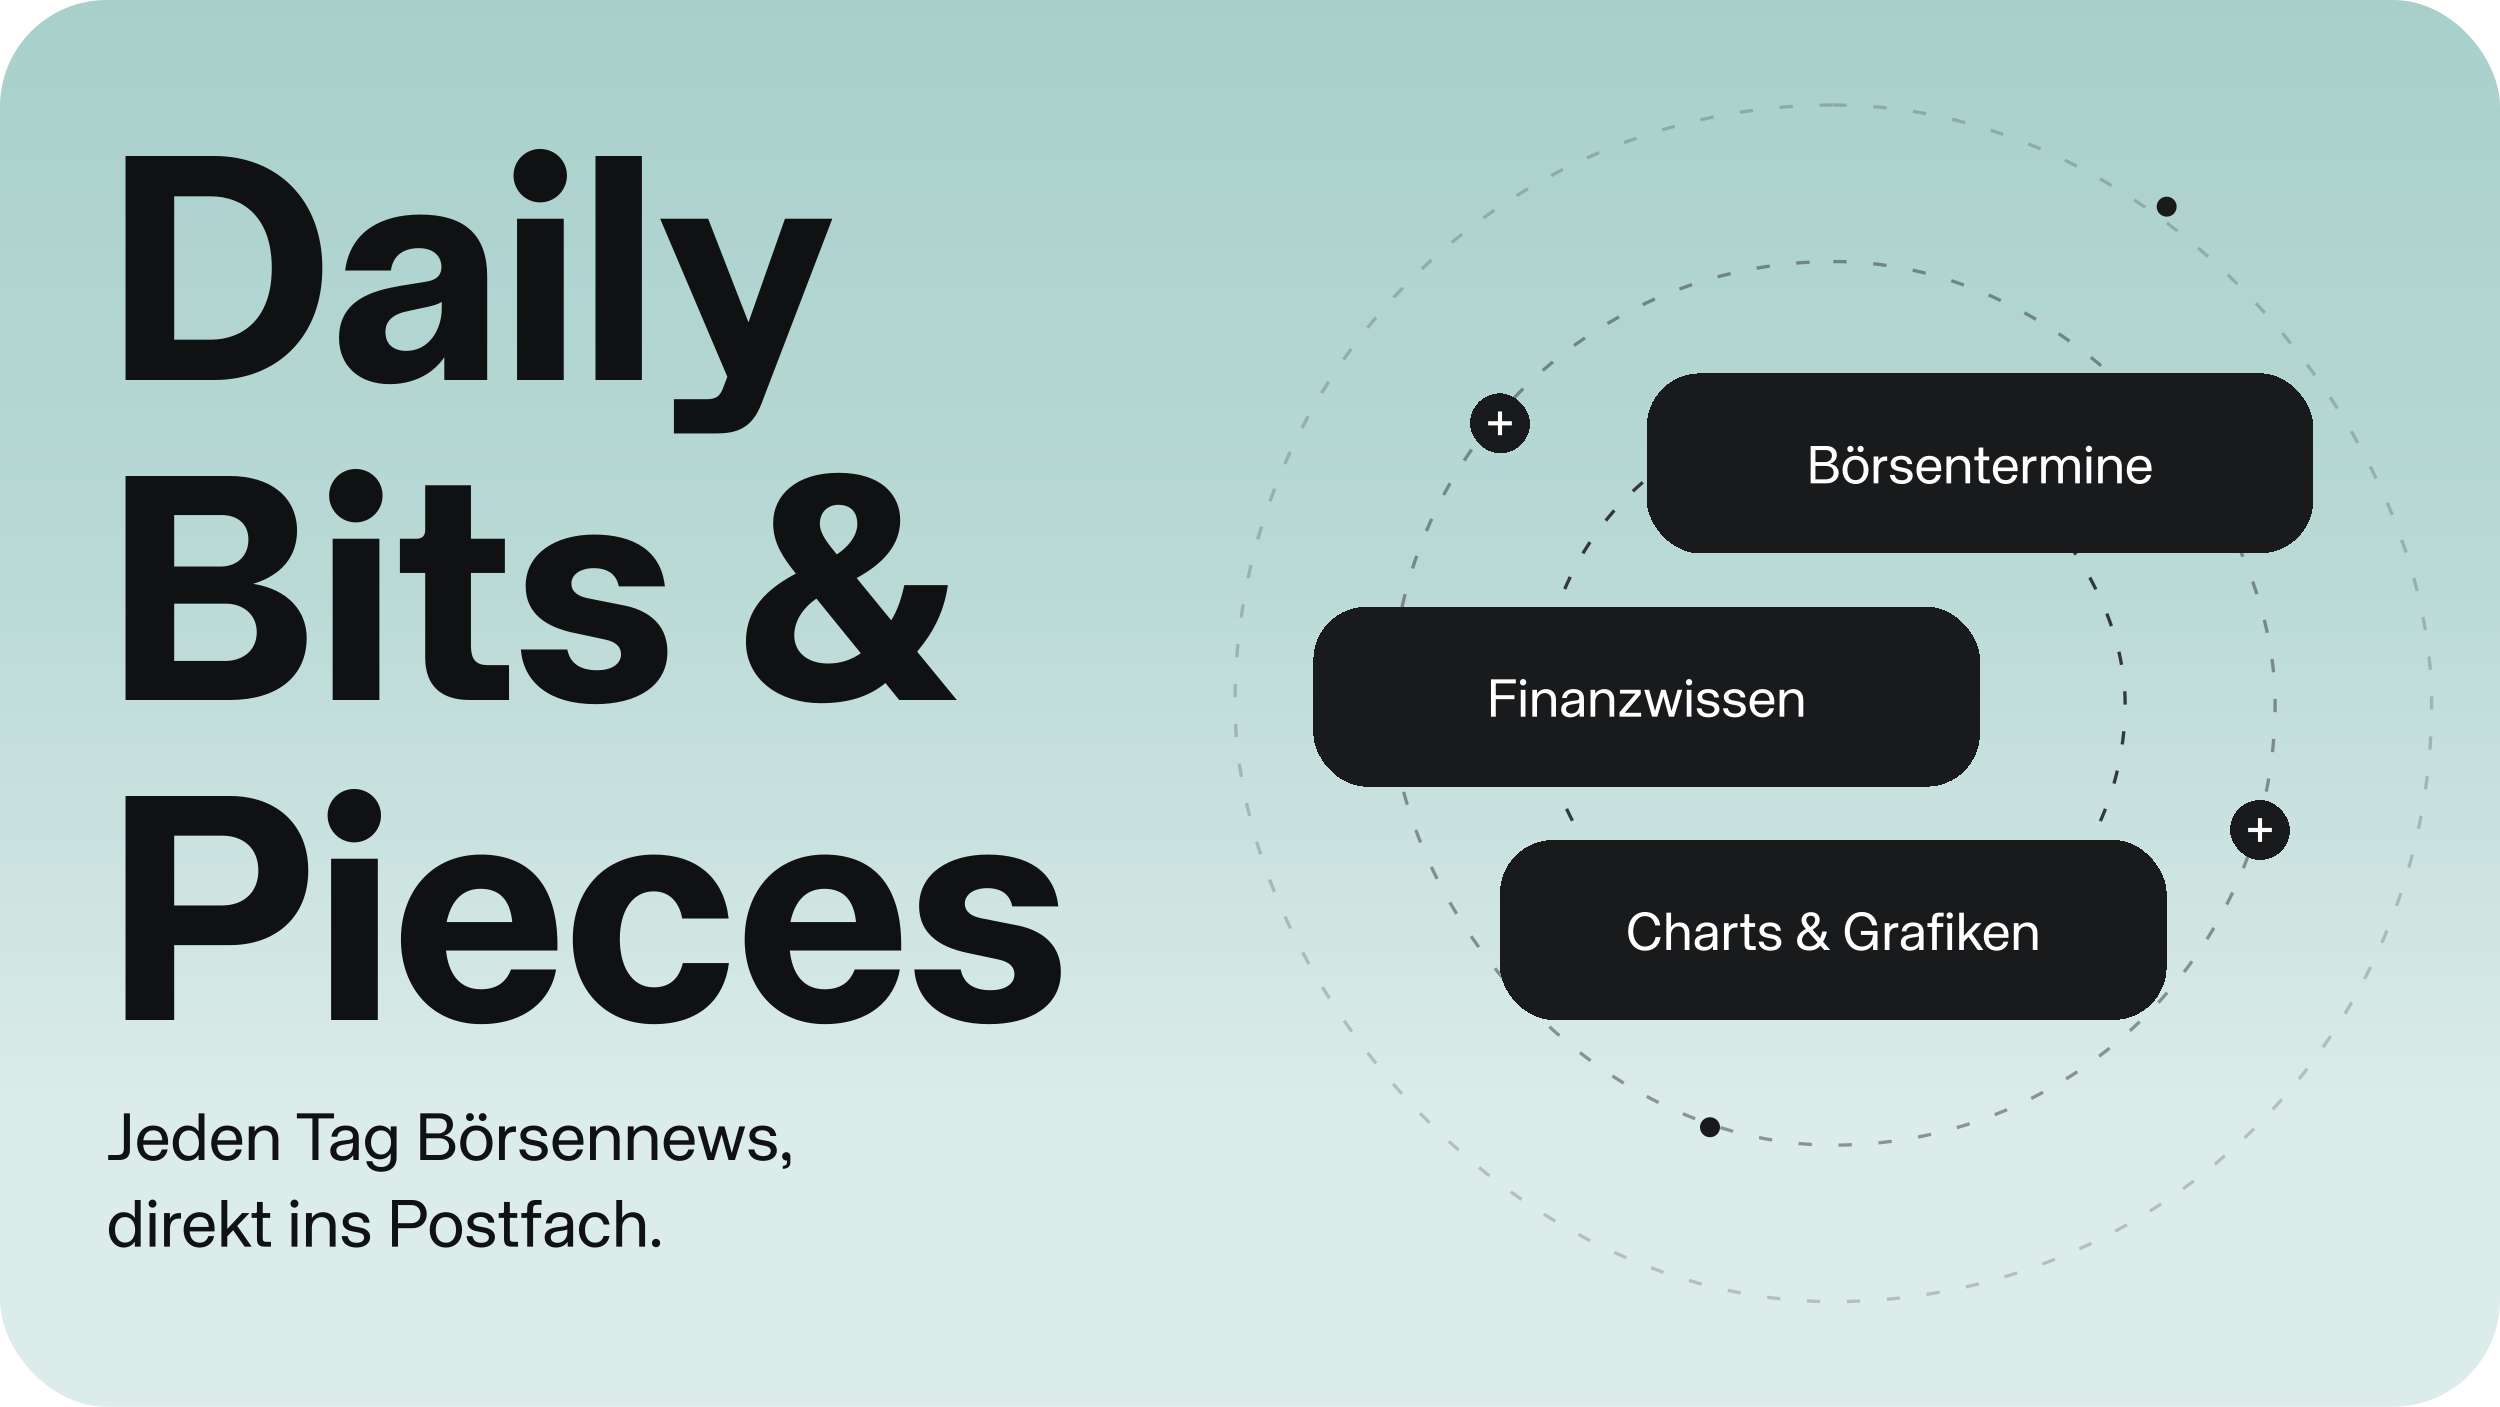
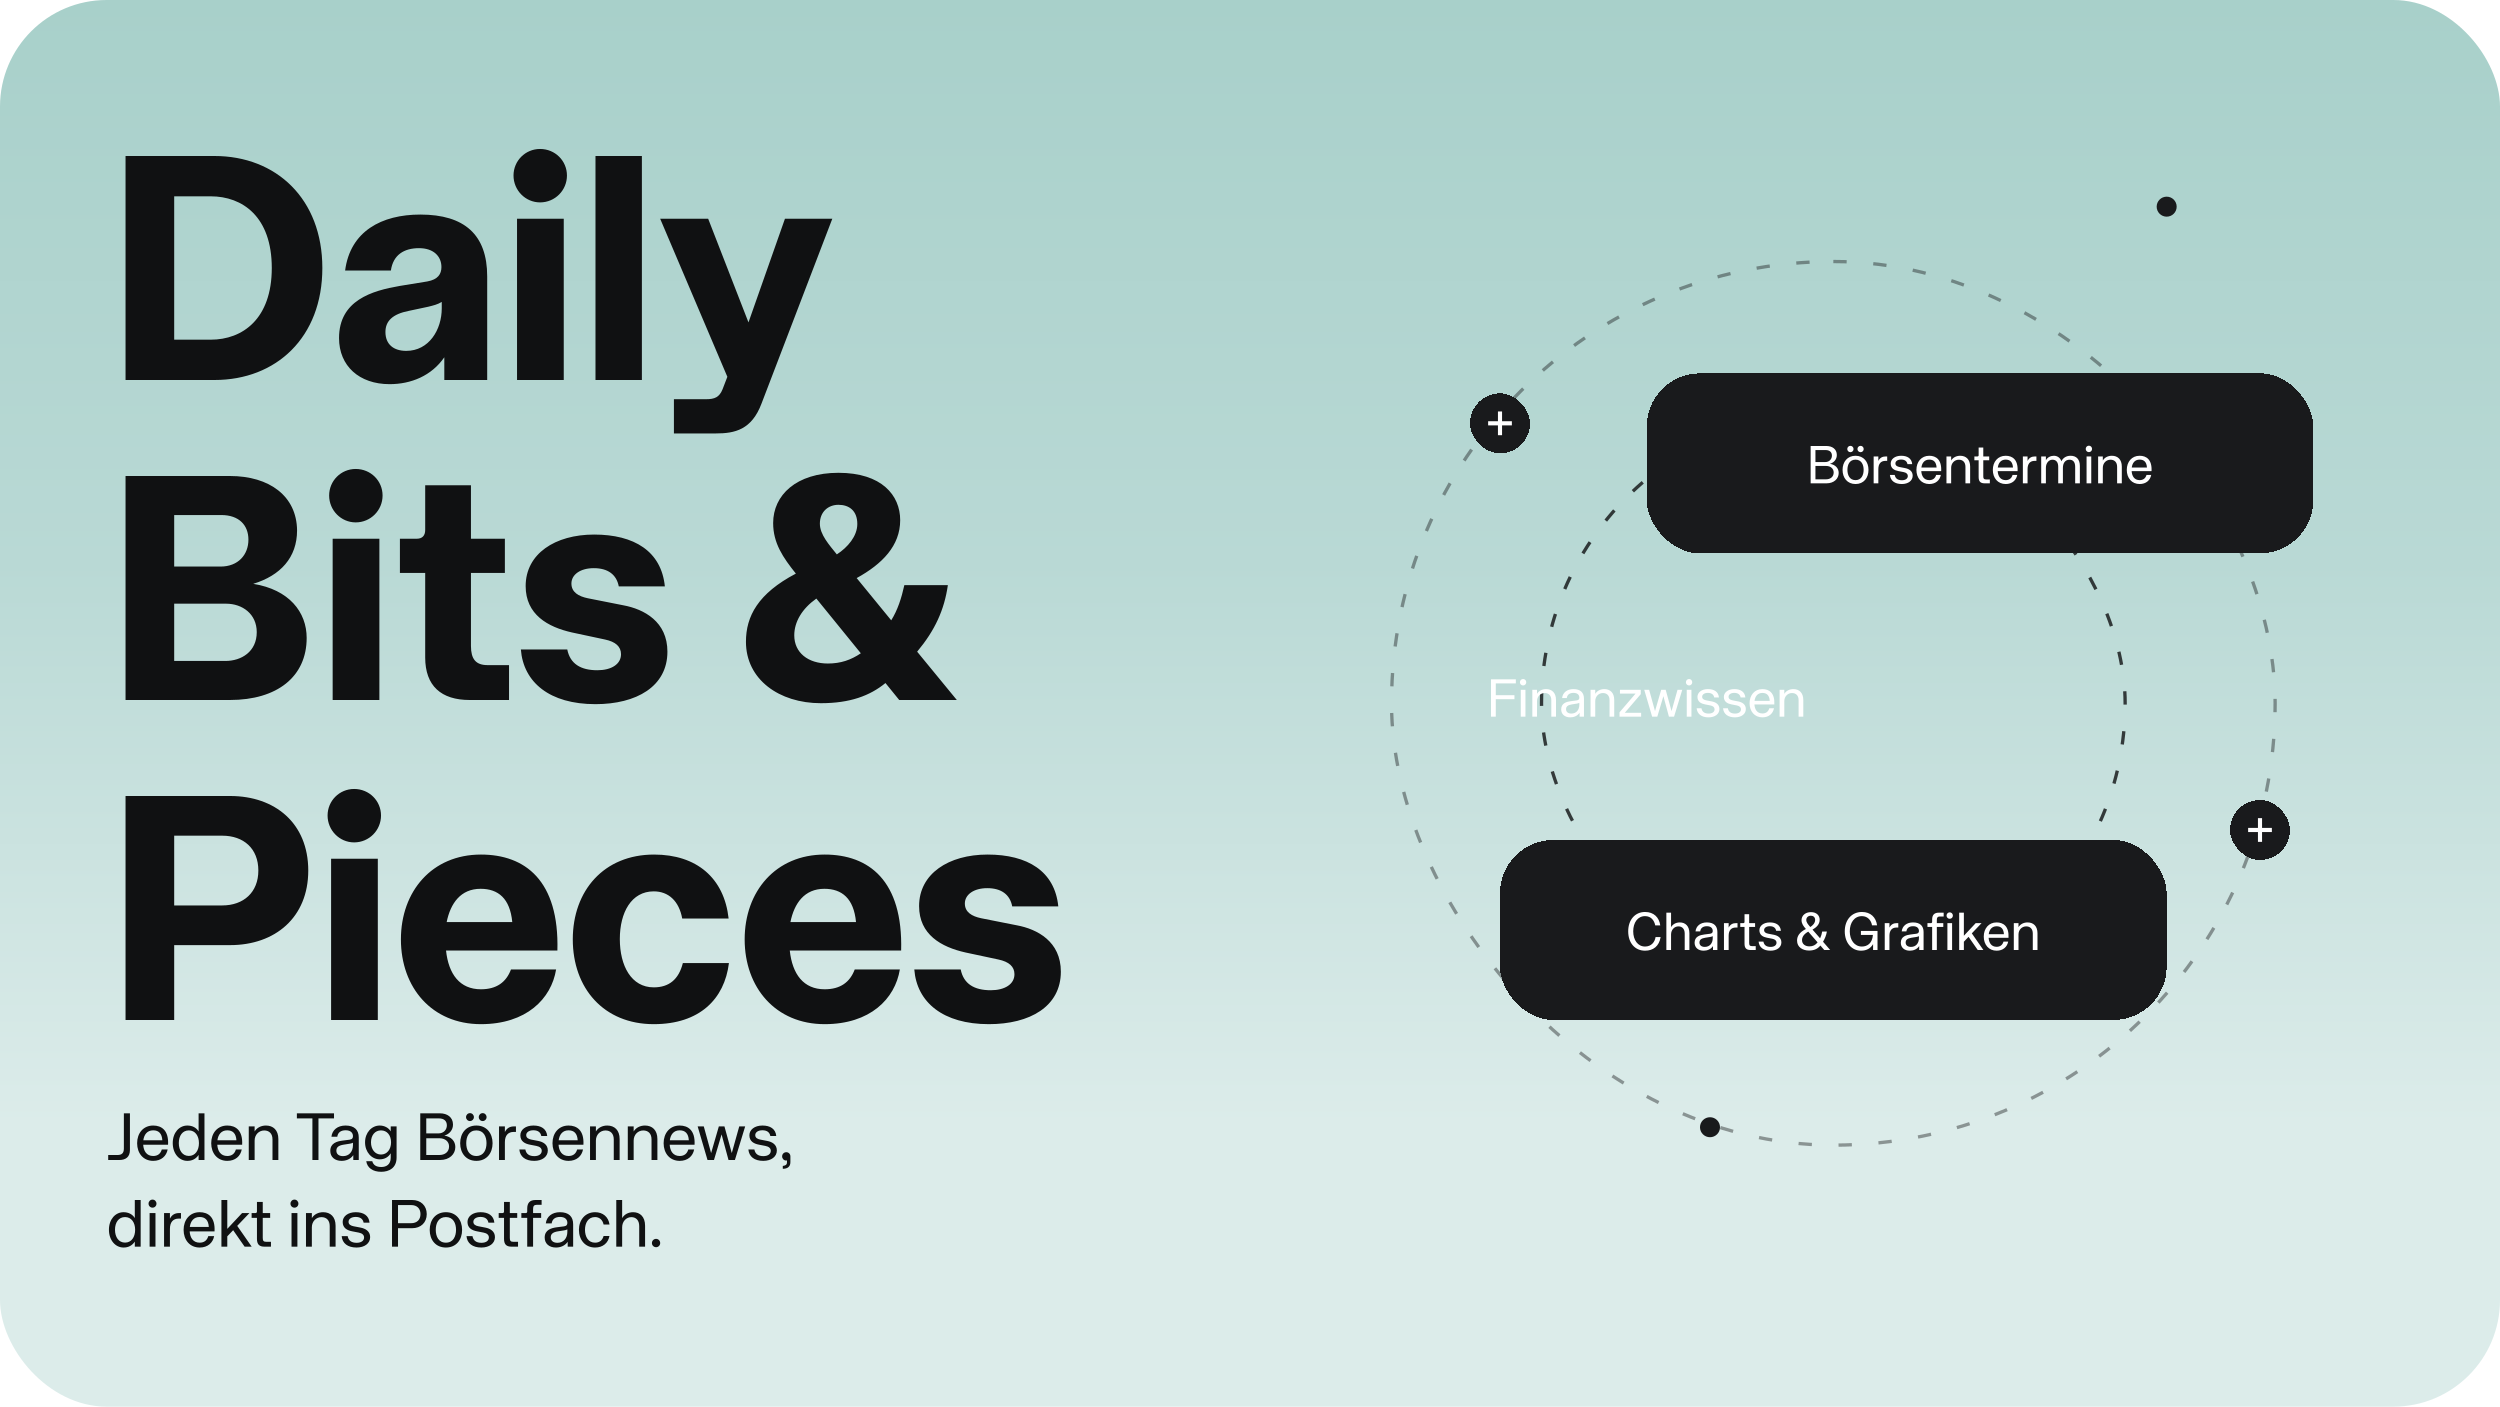
<svg xmlns="http://www.w3.org/2000/svg" width="750" height="422" viewBox="0 0 750 422" fill="none">
  <rect width="750" height="422" rx="32" fill="url(#paint0_linear_643_305)" />
  <path d="M37.664 114V46.8H64.352C82.88 46.8 96.704 59.664 96.704 80.4C96.704 101.232 82.88 114 64.352 114H37.664ZM63.2 101.904C72.8 101.904 81.536 95.664 81.536 80.4C81.536 65.04 72.8 58.896 63.2 58.896H52.256V101.904H63.2ZM116.878 115.248C107.758 115.248 101.71 109.776 101.71 101.424C101.71 90.096 111.598 87.216 119.95 85.776L128.206 84.432C131.374 83.856 132.43 82.224 132.43 80.112C132.43 76.944 130.126 74.448 125.71 74.448C121.198 74.448 117.934 76.464 117.262 81.168H103.534C105.07 69.36 114.478 64.368 126.094 64.368C139.342 64.368 146.158 70.416 146.158 82.896V114H133.294V107.184C129.454 112.752 123.31 115.248 116.878 115.248ZM121.87 105.264C128.686 105.264 132.526 98.928 132.526 92.496V90.576C131.278 91.344 130.03 91.632 128.494 92.016L122.638 93.264C117.742 94.224 115.63 96.336 115.63 99.6C115.63 103.344 118.126 105.264 121.87 105.264ZM155.11 114V65.616H169.126V114H155.11ZM162.022 60.72C157.606 60.72 154.054 57.072 154.054 52.656C154.054 48.24 157.606 44.688 162.022 44.688C166.534 44.688 170.086 48.24 170.086 52.656C170.086 57.072 166.534 60.72 162.022 60.72ZM178.646 114V46.8H192.566V114H178.646ZM202.175 130.032V119.76H211.871C214.367 119.76 215.807 119.184 216.767 116.784L218.207 113.04L198.047 65.616H212.447L224.543 96.72L235.487 65.616H249.695L228.479 121.008C225.503 128.976 220.415 130.032 214.751 130.032H202.175ZM37.664 210V142.8H68.96C80.864 142.8 89.024 148.848 89.12 159.12C89.12 167.28 84.128 172.656 75.968 175.152C86.72 176.88 92 183.6 92 191.376C92 202.992 83.168 210 68.96 210H37.664ZM67.616 198.288C72.416 198.288 77.024 195.504 77.024 189.648C77.024 184.176 72.704 181.104 67.808 181.104H52.256V198.288H67.616ZM66.176 169.968C71.456 169.968 74.528 166.416 74.528 161.904C74.528 157.584 71.744 154.512 66.368 154.512H52.256V169.968H66.176ZM99.798 210V161.616H113.814V210H99.798ZM106.71 156.72C102.294 156.72 98.742 153.072 98.742 148.656C98.742 144.24 102.294 140.688 106.71 140.688C111.222 140.688 114.774 144.24 114.774 148.656C114.774 153.072 111.222 156.72 106.71 156.72ZM140.902 210C132.358 210 127.558 205.776 127.558 197.232V171.888H119.974V161.616H125.062C126.694 161.616 127.558 160.656 127.558 159.024V145.584H141.286V161.616H151.462V171.888H141.286V193.776C141.286 197.712 142.726 199.536 146.278 199.536H152.71V210H140.902ZM178.625 211.248C164.897 211.248 157.025 204.72 156.257 194.832H170.177C171.041 199.152 174.209 201.072 179.201 201.072C183.425 201.072 186.305 199.248 186.305 196.272C186.305 193.968 184.673 192.528 181.505 191.856L171.617 189.744C164.321 188.112 157.697 184.368 157.697 175.824C157.697 166.128 166.529 160.368 178.241 160.368C190.241 160.368 198.401 165.36 199.457 175.92H185.633C184.961 172.368 182.369 170.448 178.145 170.448C174.113 170.448 171.425 172.368 171.425 175.056C171.425 177.648 173.537 178.896 176.321 179.472L186.977 181.584C193.217 182.736 200.225 186.48 200.225 195.504C200.225 205.968 190.913 211.248 178.625 211.248ZM246.248 210.96C233.768 210.96 223.784 203.856 223.784 192.528C223.784 184.848 227.432 178.032 238.76 172.08C234.92 167.28 231.944 162.96 231.944 156.912C231.944 148.56 238.856 141.84 251.528 141.84C264.488 141.84 270.056 148.56 270.056 156.048C270.056 163.728 264.68 169.2 257 173.424L267.368 186.096C269.288 183.024 270.44 179.472 271.304 175.536H284.36C283.304 182.928 280.52 189.072 275.144 195.504L287.048 210H269.768L265.64 204.912C260.936 208.752 254.984 210.96 246.248 210.96ZM238.28 190.608C238.28 195.792 242.408 199.056 248.36 199.056C252.2 199.056 255.272 198 258.248 195.984L244.904 179.568C240.584 182.64 238.28 186.576 238.28 190.608ZM245.96 157.104C245.96 160.368 248.744 163.44 251.048 166.32C254.312 164.208 257.192 160.848 257.192 157.2C257.192 153.168 254.696 151.44 251.528 151.44C248.456 151.44 245.96 153.552 245.96 157.104ZM37.664 306V238.8H69.056C82.496 238.8 92.48 246.96 92.48 261.168C92.48 275.28 82.496 283.536 69.056 283.536H52.256V306H37.664ZM66.656 271.632C73.088 271.632 77.504 267.696 77.504 261.168C77.504 254.544 73.088 250.704 66.656 250.704H52.256V271.632H66.656ZM99.329 306V257.616H113.345V306H99.329ZM106.241 252.72C101.825 252.72 98.273 249.072 98.273 244.656C98.273 240.24 101.825 236.688 106.241 236.688C110.753 236.688 114.305 240.24 114.305 244.656C114.305 249.072 110.753 252.72 106.241 252.72ZM144.273 307.248C129.585 307.248 120.273 296.304 120.273 281.808C120.273 267.408 129.585 256.368 144.273 256.368C157.521 256.368 167.793 264.144 167.217 285.168H133.809C134.577 292.272 137.937 296.784 144.273 296.784C148.977 296.784 151.857 294.672 153.297 290.832H166.833C165.393 299.664 157.905 307.248 144.273 307.248ZM153.681 276.624C153.009 269.52 149.457 266.64 144.177 266.64C138.225 266.64 135.153 270.96 134.001 276.624H153.681ZM196.123 307.248C181.147 307.248 171.835 296.496 171.835 281.808C171.835 267.216 181.147 256.368 196.219 256.368C208.987 256.368 217.243 263.376 218.587 275.568H204.667C203.707 270.288 200.539 267.408 196.123 267.408C189.403 267.408 185.947 273.744 185.947 281.712C185.947 289.776 189.403 296.208 196.123 296.208C200.635 296.208 203.611 293.904 204.859 288.912H218.683C217.339 299.76 209.851 307.248 196.123 307.248ZM247.398 307.248C232.71 307.248 223.398 296.304 223.398 281.808C223.398 267.408 232.71 256.368 247.398 256.368C260.646 256.368 270.918 264.144 270.342 285.168H236.934C237.702 292.272 241.062 296.784 247.398 296.784C252.102 296.784 254.982 294.672 256.422 290.832H269.958C268.518 299.664 261.03 307.248 247.398 307.248ZM256.806 276.624C256.134 269.52 252.582 266.64 247.302 266.64C241.35 266.64 238.278 270.96 237.126 276.624H256.806ZM296.656 307.248C282.928 307.248 275.056 300.72 274.288 290.832H288.208C289.072 295.152 292.24 297.072 297.232 297.072C301.456 297.072 304.336 295.248 304.336 292.272C304.336 289.968 302.704 288.528 299.536 287.856L289.648 285.744C282.352 284.112 275.728 280.368 275.728 271.824C275.728 262.128 284.56 256.368 296.272 256.368C308.272 256.368 316.432 261.36 317.488 271.92H303.664C302.992 268.368 300.4 266.448 296.176 266.448C292.144 266.448 289.456 268.368 289.456 271.056C289.456 273.648 291.568 274.896 294.352 275.472L305.008 277.584C311.248 278.736 318.256 282.48 318.256 291.504C318.256 301.968 308.944 307.248 296.656 307.248Z" fill="#101112" />
  <path d="M32.46 348V346.5H35.26C36.44 346.5 37.16 346.02 37.16 344.58V334H38.98V344.98C38.98 347.08 37.74 348 35.8 348H32.46ZM45.957 348.26C42.997 348.26 41.137 346 41.137 342.96C41.137 339.94 42.997 337.66 45.957 337.66C48.457 337.66 50.657 339.08 50.417 343.42H42.957C43.077 345.26 43.937 346.8 45.957 346.8C47.297 346.8 48.177 346.12 48.537 344.84H50.297C49.917 346.84 48.377 348.26 45.957 348.26ZM48.697 342.08C48.577 340.06 47.637 339.1 45.957 339.1C44.117 339.1 43.217 340.42 42.997 342.08H48.697ZM56.201 348.26C53.781 348.26 51.821 346.1 51.821 342.92C51.821 339.76 53.781 337.66 56.201 337.66C57.641 337.66 58.881 338.26 59.581 339.42V334H61.341V348H59.581V346.48C58.781 347.68 57.641 348.26 56.201 348.26ZM56.661 346.78C58.561 346.78 59.681 345.14 59.681 342.94C59.681 340.76 58.561 339.12 56.661 339.12C54.741 339.12 53.641 340.72 53.641 342.92C53.641 345.14 54.741 346.78 56.661 346.78ZM68.184 348.26C65.224 348.26 63.364 346 63.364 342.96C63.364 339.94 65.224 337.66 68.184 337.66C70.684 337.66 72.884 339.08 72.644 343.42H65.184C65.304 345.26 66.164 346.8 68.184 346.8C69.524 346.8 70.404 346.12 70.764 344.84H72.524C72.144 346.84 70.604 348.26 68.184 348.26ZM70.924 342.08C70.804 340.06 69.864 339.1 68.184 339.1C66.344 339.1 65.444 340.42 65.224 342.08H70.924ZM74.627 348V337.92H76.387V339.44C77.047 338.32 78.327 337.66 79.787 337.66C81.967 337.66 83.507 339.04 83.507 341.72V348H81.747V341.82C81.747 340.06 80.747 339.14 79.267 339.14C77.687 339.14 76.387 340.4 76.387 342.18V348H74.627ZM93.722 348V335.52H89.062V334H100.202V335.52H95.542V348H93.722ZM102.468 348.26C100.408 348.26 99.088 347.06 99.088 345.28C99.088 342.92 101.108 342.4 102.748 342.18L104.928 341.9C105.728 341.78 105.888 341.32 105.888 340.86C105.888 339.88 105.228 339.08 103.708 339.08C102.208 339.08 101.348 339.78 101.188 341.02H99.428C99.648 339 101.268 337.66 103.668 337.66C106.348 337.66 107.628 339 107.628 341.26V348H105.988V346.54C105.108 347.82 103.708 348.26 102.468 348.26ZM102.908 346.84C104.708 346.84 105.888 345.52 105.888 343.54V342.82C105.548 343 105.208 343.06 104.868 343.12L103.088 343.4C101.568 343.64 100.908 344.18 100.908 345.2C100.908 346.24 101.688 346.84 102.908 346.84ZM114.356 351.54C111.836 351.54 110.156 350.34 109.876 348.36H111.676C111.996 349.52 112.856 350.1 114.416 350.1C115.876 350.1 117.216 349.36 117.216 347.3V345.98C116.436 347.26 115.256 347.8 113.916 347.8C111.516 347.8 109.516 345.66 109.516 342.7C109.516 339.76 111.516 337.66 113.916 337.66C115.256 337.66 116.556 338.28 117.216 339.42V337.92H118.976V347.26C118.976 350.4 116.736 351.54 114.356 351.54ZM114.296 346.36C116.116 346.36 117.316 344.8 117.316 342.7C117.316 340.56 116.116 339.12 114.296 339.12C112.496 339.12 111.296 340.56 111.296 342.7C111.296 344.8 112.496 346.36 114.296 346.36ZM126.079 348V334H131.999C134.179 334 135.879 335.16 135.899 337.34C135.919 338.94 134.859 340.24 133.299 340.68C135.339 341 136.599 342.32 136.599 344.12C136.599 346.24 134.859 348 132.039 348H126.079ZM131.799 346.5C133.399 346.5 134.719 345.64 134.719 343.92C134.719 342.48 133.539 341.48 131.879 341.48H127.879V346.5H131.799ZM131.559 340.02C133.099 340.02 134.059 338.9 134.059 337.62C134.059 336.36 133.279 335.52 131.659 335.52H127.879V340.02H131.559ZM142.911 348.26C139.851 348.26 138.051 345.98 138.051 342.96C138.051 339.96 139.851 337.66 142.911 337.66C145.971 337.66 147.771 339.96 147.771 342.96C147.771 345.98 145.971 348.26 142.911 348.26ZM142.911 346.8C145.111 346.8 145.951 344.92 145.951 342.94C145.951 340.98 145.111 339.12 142.911 339.12C140.691 339.12 139.871 340.98 139.871 342.94C139.871 344.92 140.691 346.8 142.911 346.8ZM144.811 336.32C144.131 336.32 143.631 335.78 143.631 335.14C143.631 334.48 144.131 333.94 144.811 333.94C145.471 333.94 145.971 334.48 145.971 335.14C145.971 335.78 145.471 336.32 144.811 336.32ZM140.991 336.32C140.331 336.32 139.811 335.78 139.811 335.14C139.811 334.48 140.331 333.94 140.991 333.94C141.651 333.94 142.171 334.48 142.171 335.14C142.171 335.78 141.651 336.32 140.991 336.32ZM149.705 348V337.92H151.465V339.6C152.085 338.36 153.045 337.92 154.225 337.92H154.785V339.58H154.085C152.485 339.58 151.465 340.58 151.465 342.66V348H149.705ZM160.264 348.26C157.624 348.26 155.984 347 155.804 344.84H157.604C157.844 346.18 158.744 346.84 160.304 346.84C161.664 346.84 162.524 346.22 162.524 345.24C162.524 344.5 161.964 343.98 160.924 343.78L158.964 343.4C157.504 343.12 156.104 342.44 156.104 340.58C156.104 338.92 157.664 337.66 160.024 337.66C162.304 337.66 163.964 338.62 164.164 340.8H162.384C162.184 339.68 161.364 339.08 160.004 339.08C158.724 339.08 157.864 339.68 157.864 340.54C157.864 341.36 158.564 341.72 159.384 341.88L161.464 342.28C162.904 342.56 164.344 343.34 164.344 345.14C164.344 347.02 162.664 348.26 160.264 348.26ZM170.566 348.26C167.606 348.26 165.746 346 165.746 342.96C165.746 339.94 167.606 337.66 170.566 337.66C173.066 337.66 175.266 339.08 175.026 343.42H167.566C167.686 345.26 168.546 346.8 170.566 346.8C171.906 346.8 172.786 346.12 173.146 344.84H174.906C174.526 346.84 172.986 348.26 170.566 348.26ZM173.306 342.08C173.186 340.06 172.246 339.1 170.566 339.1C168.726 339.1 167.826 340.42 167.606 342.08H173.306ZM177.01 348V337.92H178.77V339.44C179.43 338.32 180.71 337.66 182.17 337.66C184.35 337.66 185.89 339.04 185.89 341.72V348H184.13V341.82C184.13 340.06 183.13 339.14 181.65 339.14C180.07 339.14 178.77 340.4 178.77 342.18V348H177.01ZM188.338 348V337.92H190.098V339.44C190.758 338.32 192.038 337.66 193.498 337.66C195.678 337.66 197.218 339.04 197.218 341.72V348H195.458V341.82C195.458 340.06 194.458 339.14 192.978 339.14C191.398 339.14 190.098 340.4 190.098 342.18V348H188.338ZM203.906 348.26C200.946 348.26 199.086 346 199.086 342.96C199.086 339.94 200.946 337.66 203.906 337.66C206.406 337.66 208.606 339.08 208.366 343.42H200.906C201.026 345.26 201.886 346.8 203.906 346.8C205.246 346.8 206.126 346.12 206.486 344.84H208.246C207.866 346.84 206.326 348.26 203.906 348.26ZM206.646 342.08C206.526 340.06 205.586 339.1 203.906 339.1C202.066 339.1 201.166 340.42 200.946 342.08H206.646ZM212.253 348L209.293 337.92H211.133L213.333 345.92L215.653 337.92H217.333L219.533 345.92L221.773 337.92H223.553L220.473 348H218.553L216.473 340.32L214.193 348H212.253ZM228.975 348.26C226.335 348.26 224.695 347 224.515 344.84H226.315C226.555 346.18 227.455 346.84 229.015 346.84C230.375 346.84 231.235 346.22 231.235 345.24C231.235 344.5 230.675 343.98 229.635 343.78L227.675 343.4C226.215 343.12 224.815 342.44 224.815 340.58C224.815 338.92 226.375 337.66 228.735 337.66C231.015 337.66 232.675 338.62 232.875 340.8H231.095C230.895 339.68 230.075 339.08 228.715 339.08C227.435 339.08 226.575 339.68 226.575 340.54C226.575 341.36 227.275 341.72 228.095 341.88L230.175 342.28C231.615 342.56 233.055 343.34 233.055 345.14C233.055 347.02 231.375 348.26 228.975 348.26ZM234.837 349.78C235.997 349.62 236.097 349.18 236.097 348.6V348.12C235.997 348.16 235.917 348.16 235.817 348.16C235.177 348.16 234.637 347.6 234.637 346.92C234.637 346.22 235.177 345.66 235.897 345.66C236.577 345.66 237.117 346.2 237.117 346.9V348.66C237.117 350 236.257 350.64 234.837 350.64V349.78ZM37.06 374.26C34.64 374.26 32.68 372.1 32.68 368.92C32.68 365.76 34.64 363.66 37.06 363.66C38.5 363.66 39.74 364.26 40.44 365.42V360H42.2V374H40.44V372.48C39.64 373.68 38.5 374.26 37.06 374.26ZM37.52 372.78C39.42 372.78 40.54 371.14 40.54 368.94C40.54 366.76 39.42 365.12 37.52 365.12C35.6 365.12 34.5 366.72 34.5 368.92C34.5 371.14 35.6 372.78 37.52 372.78ZM44.883 374V363.92H46.643V374H44.883ZM45.763 362.3C45.083 362.3 44.563 361.76 44.563 361.1C44.563 360.42 45.083 359.88 45.763 359.88C46.423 359.88 46.943 360.42 46.943 361.1C46.943 361.76 46.423 362.3 45.763 362.3ZM49.217 374V363.92H50.977V365.6C51.597 364.36 52.557 363.92 53.737 363.92H54.297V365.58H53.597C51.997 365.58 50.977 366.58 50.977 368.66V374H49.217ZM59.902 374.26C56.942 374.26 55.082 372 55.082 368.96C55.082 365.94 56.942 363.66 59.902 363.66C62.402 363.66 64.602 365.08 64.362 369.42H56.902C57.022 371.26 57.882 372.8 59.902 372.8C61.242 372.8 62.122 372.12 62.482 370.84H64.242C63.862 372.84 62.322 374.26 59.902 374.26ZM62.642 368.08C62.522 366.06 61.582 365.1 59.902 365.1C58.062 365.1 57.162 366.42 56.942 368.08H62.642ZM66.426 374V360H68.186V368.66L72.626 363.92H74.826L71.166 367.76L75.506 374H73.386L69.946 369.06L68.186 370.9V374H66.426ZM79.346 374C77.806 374 77.086 373.34 77.086 371.64V365.36H75.486V363.92H76.626C76.906 363.92 77.086 363.74 77.086 363.48V360.58H78.826V363.92H81.046V365.36H78.826V371.38C78.826 372.24 79.066 372.54 79.866 372.54H81.286V374H79.346ZM87.461 374V363.92H89.221V374H87.461ZM88.341 362.3C87.661 362.3 87.141 361.76 87.141 361.1C87.141 360.42 87.661 359.88 88.341 359.88C89.001 359.88 89.521 360.42 89.521 361.1C89.521 361.76 89.001 362.3 88.341 362.3ZM91.795 374V363.92H93.555V365.44C94.215 364.32 95.495 363.66 96.955 363.66C99.135 363.66 100.675 365.04 100.675 367.72V374H98.915V367.82C98.915 366.06 97.915 365.14 96.435 365.14C94.855 365.14 93.555 366.4 93.555 368.18V374H91.795ZM106.963 374.26C104.323 374.26 102.683 373 102.503 370.84H104.303C104.543 372.18 105.443 372.84 107.003 372.84C108.363 372.84 109.223 372.22 109.223 371.24C109.223 370.5 108.663 369.98 107.623 369.78L105.663 369.4C104.203 369.12 102.803 368.44 102.803 366.58C102.803 364.92 104.363 363.66 106.723 363.66C109.003 363.66 110.663 364.62 110.863 366.8H109.083C108.883 365.68 108.063 365.08 106.703 365.08C105.423 365.08 104.563 365.68 104.563 366.54C104.563 367.36 105.263 367.72 106.083 367.88L108.163 368.28C109.603 368.56 111.043 369.34 111.043 371.14C111.043 373.02 109.363 374.26 106.963 374.26ZM117.603 374V360H123.663C126.223 360 128.023 361.68 128.023 364.24C128.023 366.78 126.223 368.46 123.663 368.46H119.403V374H117.603ZM123.323 366.96C125.123 366.96 126.143 365.88 126.143 364.24C126.143 362.58 125.123 361.52 123.323 361.52H119.403V366.96H123.323ZM133.77 374.26C130.71 374.26 128.91 371.98 128.91 368.96C128.91 365.96 130.71 363.66 133.77 363.66C136.83 363.66 138.63 365.96 138.63 368.96C138.63 371.98 136.83 374.26 133.77 374.26ZM133.77 372.8C135.97 372.8 136.81 370.92 136.81 368.94C136.81 366.98 135.97 365.12 133.77 365.12C131.55 365.12 130.73 366.98 130.73 368.94C130.73 370.92 131.55 372.8 133.77 372.8ZM144.405 374.26C141.765 374.26 140.125 373 139.945 370.84H141.745C141.985 372.18 142.885 372.84 144.445 372.84C145.805 372.84 146.665 372.22 146.665 371.24C146.665 370.5 146.105 369.98 145.065 369.78L143.105 369.4C141.645 369.12 140.245 368.44 140.245 366.58C140.245 364.92 141.805 363.66 144.165 363.66C146.445 363.66 148.105 364.62 148.305 366.8H146.525C146.325 365.68 145.505 365.08 144.145 365.08C142.865 365.08 142.005 365.68 142.005 366.54C142.005 367.36 142.705 367.72 143.525 367.88L145.605 368.28C147.045 368.56 148.485 369.34 148.485 371.14C148.485 373.02 146.805 374.26 144.405 374.26ZM153.467 374C151.927 374 151.207 373.34 151.207 371.64V365.36H149.607V363.92H150.747C151.027 363.92 151.207 363.74 151.207 363.48V360.58H152.947V363.92H155.167V365.36H152.947V371.38C152.947 372.24 153.187 372.54 153.987 372.54H155.407V374H153.467ZM158.165 374V365.36H156.405V363.92H157.725C157.985 363.92 158.165 363.74 158.165 363.48V362.6C158.165 360.92 158.905 360 160.665 360H162.485V361.44H161.025C160.225 361.44 159.925 361.84 159.925 362.68V363.92H162.345V365.36H159.925V374H158.165ZM166.785 374.26C164.725 374.26 163.405 373.06 163.405 371.28C163.405 368.92 165.425 368.4 167.065 368.18L169.245 367.9C170.045 367.78 170.205 367.32 170.205 366.86C170.205 365.88 169.545 365.08 168.025 365.08C166.525 365.08 165.665 365.78 165.505 367.02H163.745C163.965 365 165.585 363.66 167.985 363.66C170.665 363.66 171.945 365 171.945 367.26V374H170.305V372.54C169.425 373.82 168.025 374.26 166.785 374.26ZM167.225 372.84C169.025 372.84 170.205 371.52 170.205 369.54V368.82C169.865 369 169.525 369.06 169.185 369.12L167.405 369.4C165.885 369.64 165.225 370.18 165.225 371.2C165.225 372.24 166.005 372.84 167.225 372.84ZM178.516 374.26C175.576 374.26 173.676 371.98 173.676 368.96C173.676 365.96 175.576 363.66 178.536 363.66C180.856 363.66 182.536 365.06 182.856 367.36H181.076C180.796 365.96 179.816 365.12 178.516 365.12C176.416 365.12 175.496 366.94 175.496 368.94C175.496 370.96 176.416 372.8 178.516 372.8C179.836 372.8 180.716 372.12 181.076 370.8H182.836C182.456 372.86 180.916 374.26 178.516 374.26ZM184.883 374V360H186.643V365.44C187.283 364.34 188.463 363.66 189.943 363.66C192.003 363.66 193.523 365.02 193.523 367.72V374H191.763V367.82C191.763 366.06 190.783 365.14 189.403 365.14C187.903 365.14 186.643 366.4 186.643 368.2V374H184.883ZM196.835 374.16C196.115 374.16 195.575 373.6 195.575 372.92C195.575 372.22 196.115 371.66 196.835 371.66C197.515 371.66 198.055 372.22 198.055 372.92C198.055 373.6 197.515 374.16 196.835 374.16Z" fill="#101112" />
  <rect x="462.456" y="123.457" width="175.087" height="175.087" rx="87.543" stroke="#101112" stroke-opacity="0.8" stroke-dasharray="4 8" />
  <rect x="417.456" y="78.457" width="265.087" height="265.087" rx="132.543" stroke="#101112" stroke-opacity="0.4" stroke-dasharray="4 8" />
-   <rect x="370.5" y="31.5" width="359" height="359" rx="179.5" stroke="#101112" stroke-opacity="0.2" stroke-dasharray="4 8" />
  <g filter="url(#filter0_d_643_305)">
    <rect x="669" y="236" width="18" height="18" rx="9" fill="#191A1C" shape-rendering="crispEdges" />
    <path d="M677.384 248.56V245.616H674.44V244.368H677.384V241.44H678.616V244.368H681.56V245.616H678.616V248.56H677.384Z" fill="white" />
  </g>
  <g filter="url(#filter1_d_643_305)">
    <rect x="441" y="114" width="18" height="18" rx="9" fill="#191A1C" shape-rendering="crispEdges" />
    <path d="M449.384 126.56V123.616H446.44V122.368H449.384V119.44H450.616V122.368H453.56V123.616H450.616V126.56H449.384Z" fill="white" />
  </g>
  <circle cx="513" cy="338.167" r="3" fill="#191A1C" />
  <circle cx="650" cy="62" r="3" fill="#191A1C" />
  <g filter="url(#filter2_d_643_305)">
    <rect x="450" y="248" width="200" height="54" rx="16" fill="#191A1C" shape-rendering="crispEdges" />
    <path d="M493.517 281.208C490.493 281.208 488.461 278.904 488.461 275.4C488.461 271.912 490.541 269.592 493.517 269.592C496.125 269.592 497.757 271.208 498.077 273.624H496.573C496.285 272.152 495.341 270.84 493.517 270.84C491.293 270.84 489.965 272.792 489.965 275.4C489.965 277.992 491.325 279.96 493.517 279.96C495.421 279.96 496.445 278.6 496.669 277.128H498.189C497.741 279.864 495.965 281.208 493.517 281.208ZM499.908 281V269.8H501.316V274.152C501.828 273.272 502.772 272.728 503.956 272.728C505.604 272.728 506.82 273.816 506.82 275.976V281H505.412V276.056C505.412 274.648 504.628 273.912 503.524 273.912C502.324 273.912 501.316 274.92 501.316 276.36V281H499.908ZM511.085 281.208C509.437 281.208 508.381 280.248 508.381 278.824C508.381 276.936 509.997 276.52 511.309 276.344L513.053 276.12C513.693 276.024 513.821 275.656 513.821 275.288C513.821 274.504 513.293 273.864 512.077 273.864C510.877 273.864 510.189 274.424 510.061 275.416H508.653C508.829 273.8 510.125 272.728 512.045 272.728C514.189 272.728 515.213 273.8 515.213 275.608V281H513.901V279.832C513.197 280.856 512.077 281.208 511.085 281.208ZM511.437 280.072C512.877 280.072 513.821 279.016 513.821 277.432V276.856C513.549 277 513.277 277.048 513.005 277.096L511.581 277.32C510.365 277.512 509.837 277.944 509.837 278.76C509.837 279.592 510.461 280.072 511.437 280.072ZM517.188 281V272.936H518.596V274.28C519.092 273.288 519.86 272.936 520.804 272.936H521.252V274.264H520.692C519.412 274.264 518.596 275.064 518.596 276.728V281H517.188ZM525.166 281C523.934 281 523.358 280.472 523.358 279.112V274.088H522.078V272.936H522.99C523.214 272.936 523.358 272.792 523.358 272.584V270.264H524.75V272.936H526.526V274.088H524.75V278.904C524.75 279.592 524.942 279.832 525.582 279.832H526.718V281H525.166ZM531.15 281.208C529.038 281.208 527.726 280.2 527.582 278.472H529.022C529.214 279.544 529.934 280.072 531.182 280.072C532.27 280.072 532.958 279.576 532.958 278.792C532.958 278.2 532.51 277.784 531.678 277.624L530.11 277.32C528.942 277.096 527.822 276.552 527.822 275.064C527.822 273.736 529.07 272.728 530.958 272.728C532.782 272.728 534.11 273.496 534.27 275.24H532.846C532.686 274.344 532.03 273.864 530.942 273.864C529.918 273.864 529.23 274.344 529.23 275.032C529.23 275.688 529.79 275.976 530.446 276.104L532.11 276.424C533.262 276.648 534.414 277.272 534.414 278.712C534.414 280.216 533.07 281.208 531.15 281.208ZM541.678 274.584C541.086 273.912 540.462 273.128 540.462 272.056C540.462 270.664 541.598 269.64 543.294 269.64C545.006 269.64 545.902 270.68 545.902 271.928C545.902 273.384 544.846 274.248 543.758 274.888L546.03 277.496C546.334 276.872 546.558 276.12 546.654 275.464H548.062C547.886 276.616 547.406 277.688 546.91 278.52L549.054 281H547.278L546.11 279.656C545.358 280.584 544.35 281.16 542.702 281.16C540.846 281.16 539.118 280.2 539.118 278.184C539.118 276.952 539.694 275.752 541.774 274.696L541.678 274.584ZM540.606 278.024C540.606 279.272 541.614 279.912 542.814 279.912C543.902 279.912 544.622 279.528 545.278 278.712L542.478 275.496C541.198 276.184 540.606 277.096 540.606 278.024ZM541.886 271.992C541.886 272.712 542.414 273.304 542.91 273.896L543.086 274.104C543.758 273.704 544.542 272.952 544.542 271.976C544.542 271.144 543.966 270.712 543.262 270.712C542.51 270.712 541.886 271.192 541.886 271.992ZM558.293 281.208C555.557 281.208 553.429 278.904 553.429 275.4C553.429 271.912 555.557 269.592 558.581 269.592C561.205 269.592 562.805 271.208 563.125 273.608H561.605C561.381 272.168 560.341 270.84 558.581 270.84C556.309 270.84 554.933 272.792 554.933 275.4C554.933 277.992 556.341 279.96 558.565 279.96C560.149 279.96 561.685 279.048 561.877 276.472H558.277V275.288H563.253V281H561.925V279.24C561.221 280.44 560.053 281.208 558.293 281.208ZM565.422 281V272.936H566.83V274.28C567.326 273.288 568.094 272.936 569.038 272.936H569.486V274.264H568.926C567.646 274.264 566.83 275.064 566.83 276.728V281H565.422ZM572.945 281.208C571.297 281.208 570.241 280.248 570.241 278.824C570.241 276.936 571.857 276.52 573.169 276.344L574.913 276.12C575.553 276.024 575.681 275.656 575.681 275.288C575.681 274.504 575.153 273.864 573.937 273.864C572.737 273.864 572.049 274.424 571.921 275.416H570.513C570.689 273.8 571.985 272.728 573.905 272.728C576.049 272.728 577.073 273.8 577.073 275.608V281H575.761V279.832C575.057 280.856 573.937 281.208 572.945 281.208ZM573.297 280.072C574.737 280.072 575.681 279.016 575.681 277.432V276.856C575.409 277 575.137 277.048 574.865 277.096L573.441 277.32C572.225 277.512 571.697 277.944 571.697 278.76C571.697 279.592 572.321 280.072 573.297 280.072ZM579.643 281V274.088H578.235V272.936H579.291C579.499 272.936 579.643 272.792 579.643 272.584V271.88C579.643 270.536 580.235 269.8 581.643 269.8H583.099V270.952H581.931C581.291 270.952 581.051 271.272 581.051 271.944V272.936H582.987V274.088H581.051V281H579.643ZM584.219 281V272.936H585.627V281H584.219ZM584.923 271.64C584.379 271.64 583.963 271.208 583.963 270.68C583.963 270.136 584.379 269.704 584.923 269.704C585.451 269.704 585.867 270.136 585.867 270.68C585.867 271.208 585.451 271.64 584.923 271.64ZM587.752 281V269.8H589.16V276.728L592.712 272.936H594.472L591.544 276.008L595.016 281H593.32L590.568 277.048L589.16 278.52V281H587.752ZM598.986 281.208C596.618 281.208 595.13 279.4 595.13 276.968C595.13 274.552 596.618 272.728 598.986 272.728C600.986 272.728 602.746 273.864 602.554 277.336H596.586C596.682 278.808 597.37 280.04 598.986 280.04C600.058 280.04 600.762 279.496 601.05 278.472H602.458C602.154 280.072 600.922 281.208 598.986 281.208ZM601.178 276.264C601.082 274.648 600.33 273.88 598.986 273.88C597.514 273.88 596.794 274.936 596.618 276.264H601.178ZM604.141 281V272.936H605.549V274.152C606.077 273.256 607.101 272.728 608.269 272.728C610.013 272.728 611.245 273.832 611.245 275.976V281H609.837V276.056C609.837 274.648 609.037 273.912 607.853 273.912C606.589 273.912 605.549 274.92 605.549 276.344V281H604.141Z" fill="white" />
  </g>
  <g filter="url(#filter3_d_643_305)">
-     <rect x="394" y="178" width="200" height="54" rx="16" fill="#191A1C" shape-rendering="crispEdges" />
    <path d="M447.295 211V199.8H454.751V201.016H448.735V204.568H454.335V205.768H448.735V211H447.295ZM456.228 211V202.936H457.636V211H456.228ZM456.932 201.64C456.388 201.64 455.972 201.208 455.972 200.68C455.972 200.136 456.388 199.704 456.932 199.704C457.46 199.704 457.876 200.136 457.876 200.68C457.876 201.208 457.46 201.64 456.932 201.64ZM459.696 211V202.936H461.104V204.152C461.632 203.256 462.656 202.728 463.824 202.728C465.568 202.728 466.8 203.832 466.8 205.976V211H465.392V206.056C465.392 204.648 464.592 203.912 463.408 203.912C462.144 203.912 461.104 204.92 461.104 206.344V211H459.696ZM471.062 211.208C469.414 211.208 468.358 210.248 468.358 208.824C468.358 206.936 469.974 206.52 471.286 206.344L473.03 206.12C473.67 206.024 473.798 205.656 473.798 205.288C473.798 204.504 473.27 203.864 472.054 203.864C470.854 203.864 470.166 204.424 470.038 205.416H468.63C468.806 203.8 470.102 202.728 472.022 202.728C474.166 202.728 475.19 203.8 475.19 205.608V211H473.878V209.832C473.174 210.856 472.054 211.208 471.062 211.208ZM471.414 210.072C472.854 210.072 473.798 209.016 473.798 207.432V206.856C473.526 207 473.254 207.048 472.982 207.096L471.558 207.32C470.342 207.512 469.814 207.944 469.814 208.76C469.814 209.592 470.438 210.072 471.414 210.072ZM477.164 211V202.936H478.572V204.152C479.1 203.256 480.124 202.728 481.292 202.728C483.036 202.728 484.268 203.832 484.268 205.976V211H482.86V206.056C482.86 204.648 482.06 203.912 480.876 203.912C479.612 203.912 478.572 204.92 478.572 206.344V211H477.164ZM485.859 211V209.688L490.659 204.088H485.987V202.936H492.227V204.248L487.427 209.848H492.339V211H485.859ZM495.64 211L493.272 202.936H494.744L496.504 209.336L498.36 202.936H499.704L501.464 209.336L503.256 202.936H504.68L502.216 211H500.68L499.016 204.856L497.192 211H495.64ZM506.025 211V202.936H507.433V211H506.025ZM506.729 201.64C506.185 201.64 505.769 201.208 505.769 200.68C505.769 200.136 506.185 199.704 506.729 199.704C507.257 199.704 507.673 200.136 507.673 200.68C507.673 201.208 507.257 201.64 506.729 201.64ZM512.564 211.208C510.452 211.208 509.14 210.2 508.996 208.472H510.436C510.628 209.544 511.348 210.072 512.596 210.072C513.684 210.072 514.372 209.576 514.372 208.792C514.372 208.2 513.924 207.784 513.092 207.624L511.524 207.32C510.356 207.096 509.236 206.552 509.236 205.064C509.236 203.736 510.484 202.728 512.372 202.728C514.196 202.728 515.524 203.496 515.684 205.24H514.26C514.1 204.344 513.444 203.864 512.356 203.864C511.332 203.864 510.644 204.344 510.644 205.032C510.644 205.688 511.204 205.976 511.86 206.104L513.524 206.424C514.676 206.648 515.828 207.272 515.828 208.712C515.828 210.216 514.484 211.208 512.564 211.208ZM520.486 211.208C518.374 211.208 517.062 210.2 516.918 208.472H518.358C518.55 209.544 519.27 210.072 520.518 210.072C521.606 210.072 522.294 209.576 522.294 208.792C522.294 208.2 521.846 207.784 521.014 207.624L519.446 207.32C518.278 207.096 517.158 206.552 517.158 205.064C517.158 203.736 518.406 202.728 520.294 202.728C522.118 202.728 523.446 203.496 523.606 205.24H522.182C522.022 204.344 521.366 203.864 520.278 203.864C519.254 203.864 518.566 204.344 518.566 205.032C518.566 205.688 519.126 205.976 519.782 206.104L521.446 206.424C522.598 206.648 523.75 207.272 523.75 208.712C523.75 210.216 522.406 211.208 520.486 211.208ZM528.728 211.208C526.36 211.208 524.872 209.4 524.872 206.968C524.872 204.552 526.36 202.728 528.728 202.728C530.728 202.728 532.488 203.864 532.296 207.336H526.328C526.424 208.808 527.112 210.04 528.728 210.04C529.8 210.04 530.504 209.496 530.792 208.472H532.2C531.896 210.072 530.664 211.208 528.728 211.208ZM530.92 206.264C530.824 204.648 530.072 203.88 528.728 203.88C527.256 203.88 526.536 204.936 526.36 206.264H530.92ZM533.883 211V202.936H535.291V204.152C535.819 203.256 536.843 202.728 538.011 202.728C539.755 202.728 540.987 203.832 540.987 205.976V211H539.579V206.056C539.579 204.648 538.779 203.912 537.595 203.912C536.331 203.912 535.291 204.92 535.291 206.344V211H533.883Z" fill="white" />
  </g>
  <g filter="url(#filter4_d_643_305)">
    <rect x="494" y="108" width="200" height="54" rx="16" fill="#191A1C" shape-rendering="crispEdges" />
    <path d="M543.193 141V129.8H547.929C549.673 129.8 551.033 130.728 551.049 132.472C551.065 133.752 550.217 134.792 548.969 135.144C550.601 135.4 551.609 136.456 551.609 137.896C551.609 139.592 550.217 141 547.961 141H543.193ZM547.769 139.8C549.049 139.8 550.105 139.112 550.105 137.736C550.105 136.584 549.161 135.784 547.833 135.784H544.633V139.8H547.769ZM547.577 134.616C548.809 134.616 549.577 133.72 549.577 132.696C549.577 131.688 548.953 131.016 547.657 131.016H544.633V134.616H547.577ZM556.659 141.208C554.211 141.208 552.771 139.384 552.771 136.968C552.771 134.568 554.211 132.728 556.659 132.728C559.107 132.728 560.547 134.568 560.547 136.968C560.547 139.384 559.107 141.208 556.659 141.208ZM556.659 140.04C558.419 140.04 559.091 138.536 559.091 136.952C559.091 135.384 558.419 133.896 556.659 133.896C554.883 133.896 554.227 135.384 554.227 136.952C554.227 138.536 554.883 140.04 556.659 140.04ZM558.179 131.656C557.635 131.656 557.235 131.224 557.235 130.712C557.235 130.184 557.635 129.752 558.179 129.752C558.707 129.752 559.107 130.184 559.107 130.712C559.107 131.224 558.707 131.656 558.179 131.656ZM555.123 131.656C554.595 131.656 554.179 131.224 554.179 130.712C554.179 130.184 554.595 129.752 555.123 129.752C555.651 129.752 556.067 130.184 556.067 130.712C556.067 131.224 555.651 131.656 555.123 131.656ZM562.094 141V132.936H563.502V134.28C563.998 133.288 564.766 132.936 565.71 132.936H566.158V134.264H565.598C564.318 134.264 563.502 135.064 563.502 136.728V141H562.094ZM570.541 141.208C568.429 141.208 567.117 140.2 566.973 138.472H568.413C568.605 139.544 569.325 140.072 570.573 140.072C571.661 140.072 572.349 139.576 572.349 138.792C572.349 138.2 571.901 137.784 571.069 137.624L569.501 137.32C568.333 137.096 567.213 136.552 567.213 135.064C567.213 133.736 568.461 132.728 570.349 132.728C572.173 132.728 573.501 133.496 573.661 135.24H572.237C572.077 134.344 571.421 133.864 570.333 133.864C569.309 133.864 568.621 134.344 568.621 135.032C568.621 135.688 569.181 135.976 569.837 136.104L571.501 136.424C572.653 136.648 573.805 137.272 573.805 138.712C573.805 140.216 572.461 141.208 570.541 141.208ZM578.783 141.208C576.415 141.208 574.927 139.4 574.927 136.968C574.927 134.552 576.415 132.728 578.783 132.728C580.783 132.728 582.543 133.864 582.351 137.336H576.383C576.479 138.808 577.167 140.04 578.783 140.04C579.855 140.04 580.559 139.496 580.847 138.472H582.255C581.951 140.072 580.719 141.208 578.783 141.208ZM580.975 136.264C580.879 134.648 580.127 133.88 578.783 133.88C577.311 133.88 576.591 134.936 576.415 136.264H580.975ZM583.938 141V132.936H585.346V134.152C585.874 133.256 586.898 132.728 588.066 132.728C589.81 132.728 591.042 133.832 591.042 135.976V141H589.634V136.056C589.634 134.648 588.834 133.912 587.65 133.912C586.386 133.912 585.346 134.92 585.346 136.344V141H583.938ZM595.4 141C594.168 141 593.592 140.472 593.592 139.112V134.088H592.312V132.936H593.224C593.448 132.936 593.592 132.792 593.592 132.584V130.264H594.984V132.936H596.76V134.088H594.984V138.904C594.984 139.592 595.176 139.832 595.816 139.832H596.952V141H595.4ZM601.705 141.208C599.337 141.208 597.849 139.4 597.849 136.968C597.849 134.552 599.337 132.728 601.705 132.728C603.705 132.728 605.465 133.864 605.273 137.336H599.305C599.401 138.808 600.089 140.04 601.705 140.04C602.777 140.04 603.481 139.496 603.769 138.472H605.177C604.873 140.072 603.641 141.208 601.705 141.208ZM603.897 136.264C603.801 134.648 603.049 133.88 601.705 133.88C600.233 133.88 599.513 134.936 599.337 136.264H603.897ZM606.86 141V132.936H608.268V134.28C608.764 133.288 609.532 132.936 610.476 132.936H610.924V134.264H610.364C609.084 134.264 608.268 135.064 608.268 136.728V141H606.86ZM612.36 141V132.936H613.768V134.088C614.216 133.192 615.208 132.728 616.168 132.728C617.224 132.728 618.12 133.384 618.408 134.392C618.872 133.416 619.832 132.728 621.176 132.728C622.936 132.728 623.96 133.816 623.96 135.8V141H622.552V136.04C622.552 134.632 621.928 133.912 620.84 133.912C619.592 133.912 618.872 134.904 618.872 136.328V141H617.464V136.04C617.464 134.632 616.824 133.912 615.72 133.912C614.664 133.912 613.768 134.904 613.768 136.328V141H612.36ZM625.97 141V132.936H627.378V141H625.97ZM626.674 131.64C626.13 131.64 625.714 131.208 625.714 130.68C625.714 130.136 626.13 129.704 626.674 129.704C627.202 129.704 627.618 130.136 627.618 130.68C627.618 131.208 627.202 131.64 626.674 131.64ZM629.438 141V132.936H630.846V134.152C631.374 133.256 632.398 132.728 633.566 132.728C635.31 132.728 636.542 133.832 636.542 135.976V141H635.134V136.056C635.134 134.648 634.334 133.912 633.15 133.912C631.886 133.912 630.846 134.92 630.846 136.344V141H629.438ZM641.892 141.208C639.524 141.208 638.036 139.4 638.036 136.968C638.036 134.552 639.524 132.728 641.892 132.728C643.892 132.728 645.652 133.864 645.46 137.336H639.492C639.588 138.808 640.276 140.04 641.892 140.04C642.964 140.04 643.668 139.496 643.956 138.472H645.364C645.06 140.072 643.828 141.208 641.892 141.208ZM644.084 136.264C643.988 134.648 643.236 133.88 641.892 133.88C640.42 133.88 639.7 134.936 639.524 136.264H644.084Z" fill="white" />
  </g>
  <defs>
    <filter id="filter0_d_643_305" x="653" y="224" width="50" height="50" filterUnits="userSpaceOnUse" color-interpolation-filters="sRGB">
      <feFlood flood-opacity="0" result="BackgroundImageFix" />
      <feColorMatrix in="SourceAlpha" type="matrix" values="0 0 0 0 0 0 0 0 0 0 0 0 0 0 0 0 0 0 127 0" result="hardAlpha" />
      <feOffset dy="4" />
      <feGaussianBlur stdDeviation="8" />
      <feComposite in2="hardAlpha" operator="out" />
      <feColorMatrix type="matrix" values="0 0 0 0 0.063 0 0 0 0 0.067 0 0 0 0 0.071 0 0 0 0.2 0" />
      <feBlend mode="normal" in2="BackgroundImageFix" result="effect1_dropShadow_643_305" />
      <feBlend mode="normal" in="SourceGraphic" in2="effect1_dropShadow_643_305" result="shape" />
    </filter>
    <filter id="filter1_d_643_305" x="425" y="102" width="50" height="50" filterUnits="userSpaceOnUse" color-interpolation-filters="sRGB">
      <feFlood flood-opacity="0" result="BackgroundImageFix" />
      <feColorMatrix in="SourceAlpha" type="matrix" values="0 0 0 0 0 0 0 0 0 0 0 0 0 0 0 0 0 0 127 0" result="hardAlpha" />
      <feOffset dy="4" />
      <feGaussianBlur stdDeviation="8" />
      <feComposite in2="hardAlpha" operator="out" />
      <feColorMatrix type="matrix" values="0 0 0 0 0.063 0 0 0 0 0.067 0 0 0 0 0.071 0 0 0 0.2 0" />
      <feBlend mode="normal" in2="BackgroundImageFix" result="effect1_dropShadow_643_305" />
      <feBlend mode="normal" in="SourceGraphic" in2="effect1_dropShadow_643_305" result="shape" />
    </filter>
    <filter id="filter2_d_643_305" x="434" y="236" width="232" height="86" filterUnits="userSpaceOnUse" color-interpolation-filters="sRGB">
      <feFlood flood-opacity="0" result="BackgroundImageFix" />
      <feColorMatrix in="SourceAlpha" type="matrix" values="0 0 0 0 0 0 0 0 0 0 0 0 0 0 0 0 0 0 127 0" result="hardAlpha" />
      <feOffset dy="4" />
      <feGaussianBlur stdDeviation="8" />
      <feComposite in2="hardAlpha" operator="out" />
      <feColorMatrix type="matrix" values="0 0 0 0 0.063 0 0 0 0 0.067 0 0 0 0 0.071 0 0 0 0.2 0" />
      <feBlend mode="normal" in2="BackgroundImageFix" result="effect1_dropShadow_643_305" />
      <feBlend mode="normal" in="SourceGraphic" in2="effect1_dropShadow_643_305" result="shape" />
    </filter>
    <filter id="filter3_d_643_305" x="378" y="166" width="232" height="86" filterUnits="userSpaceOnUse" color-interpolation-filters="sRGB">
      <feFlood flood-opacity="0" result="BackgroundImageFix" />
      <feColorMatrix in="SourceAlpha" type="matrix" values="0 0 0 0 0 0 0 0 0 0 0 0 0 0 0 0 0 0 127 0" result="hardAlpha" />
      <feOffset dy="4" />
      <feGaussianBlur stdDeviation="8" />
      <feComposite in2="hardAlpha" operator="out" />
      <feColorMatrix type="matrix" values="0 0 0 0 0.063 0 0 0 0 0.067 0 0 0 0 0.071 0 0 0 0.2 0" />
      <feBlend mode="normal" in2="BackgroundImageFix" result="effect1_dropShadow_643_305" />
      <feBlend mode="normal" in="SourceGraphic" in2="effect1_dropShadow_643_305" result="shape" />
    </filter>
    <filter id="filter4_d_643_305" x="478" y="96" width="232" height="86" filterUnits="userSpaceOnUse" color-interpolation-filters="sRGB">
      <feFlood flood-opacity="0" result="BackgroundImageFix" />
      <feColorMatrix in="SourceAlpha" type="matrix" values="0 0 0 0 0 0 0 0 0 0 0 0 0 0 0 0 0 0 127 0" result="hardAlpha" />
      <feOffset dy="4" />
      <feGaussianBlur stdDeviation="8" />
      <feComposite in2="hardAlpha" operator="out" />
      <feColorMatrix type="matrix" values="0 0 0 0 0.063 0 0 0 0 0.067 0 0 0 0 0.071 0 0 0 0.2 0" />
      <feBlend mode="normal" in2="BackgroundImageFix" result="effect1_dropShadow_643_305" />
      <feBlend mode="normal" in="SourceGraphic" in2="effect1_dropShadow_643_305" result="shape" />
    </filter>
    <linearGradient id="paint0_linear_643_305" x1="375" y1="422" x2="375" y2="0" gradientUnits="userSpaceOnUse">
      <stop offset="0.2" stop-color="#DCECEA" />
      <stop offset="0.6" stop-color="#B9D9D5" />
      <stop offset="1" stop-color="#A8D0CA" />
    </linearGradient>
  </defs>
</svg>